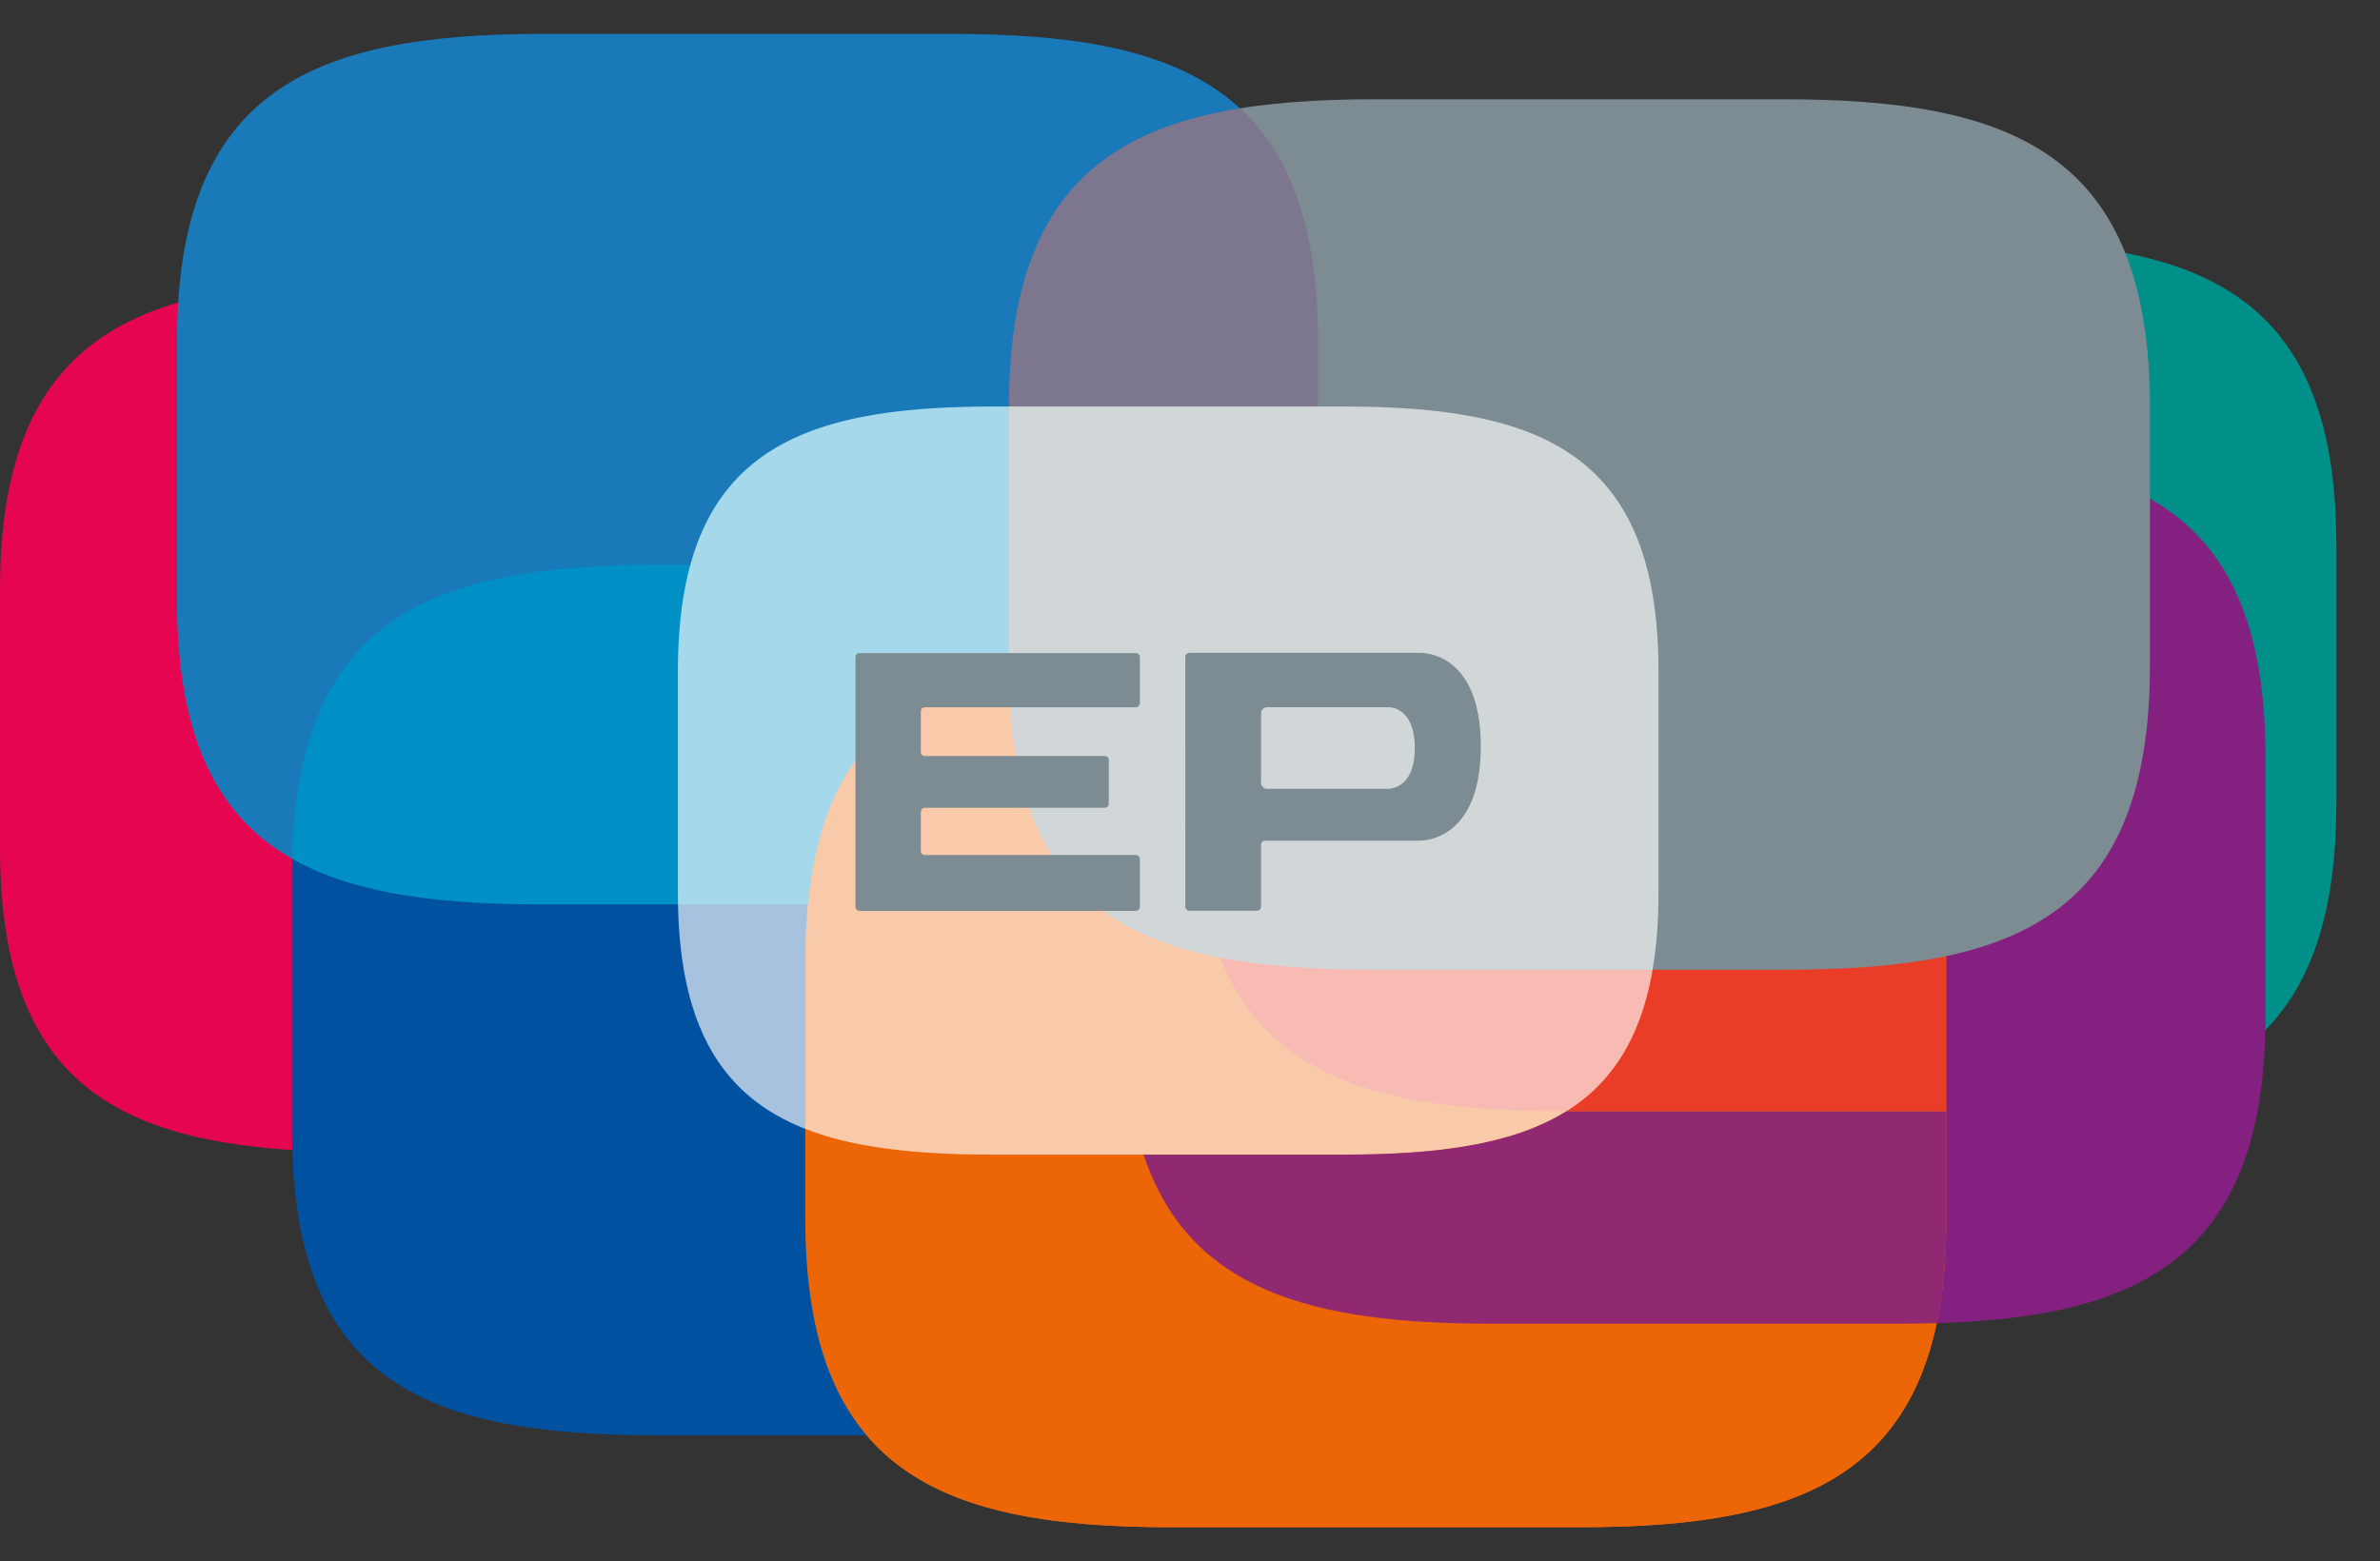
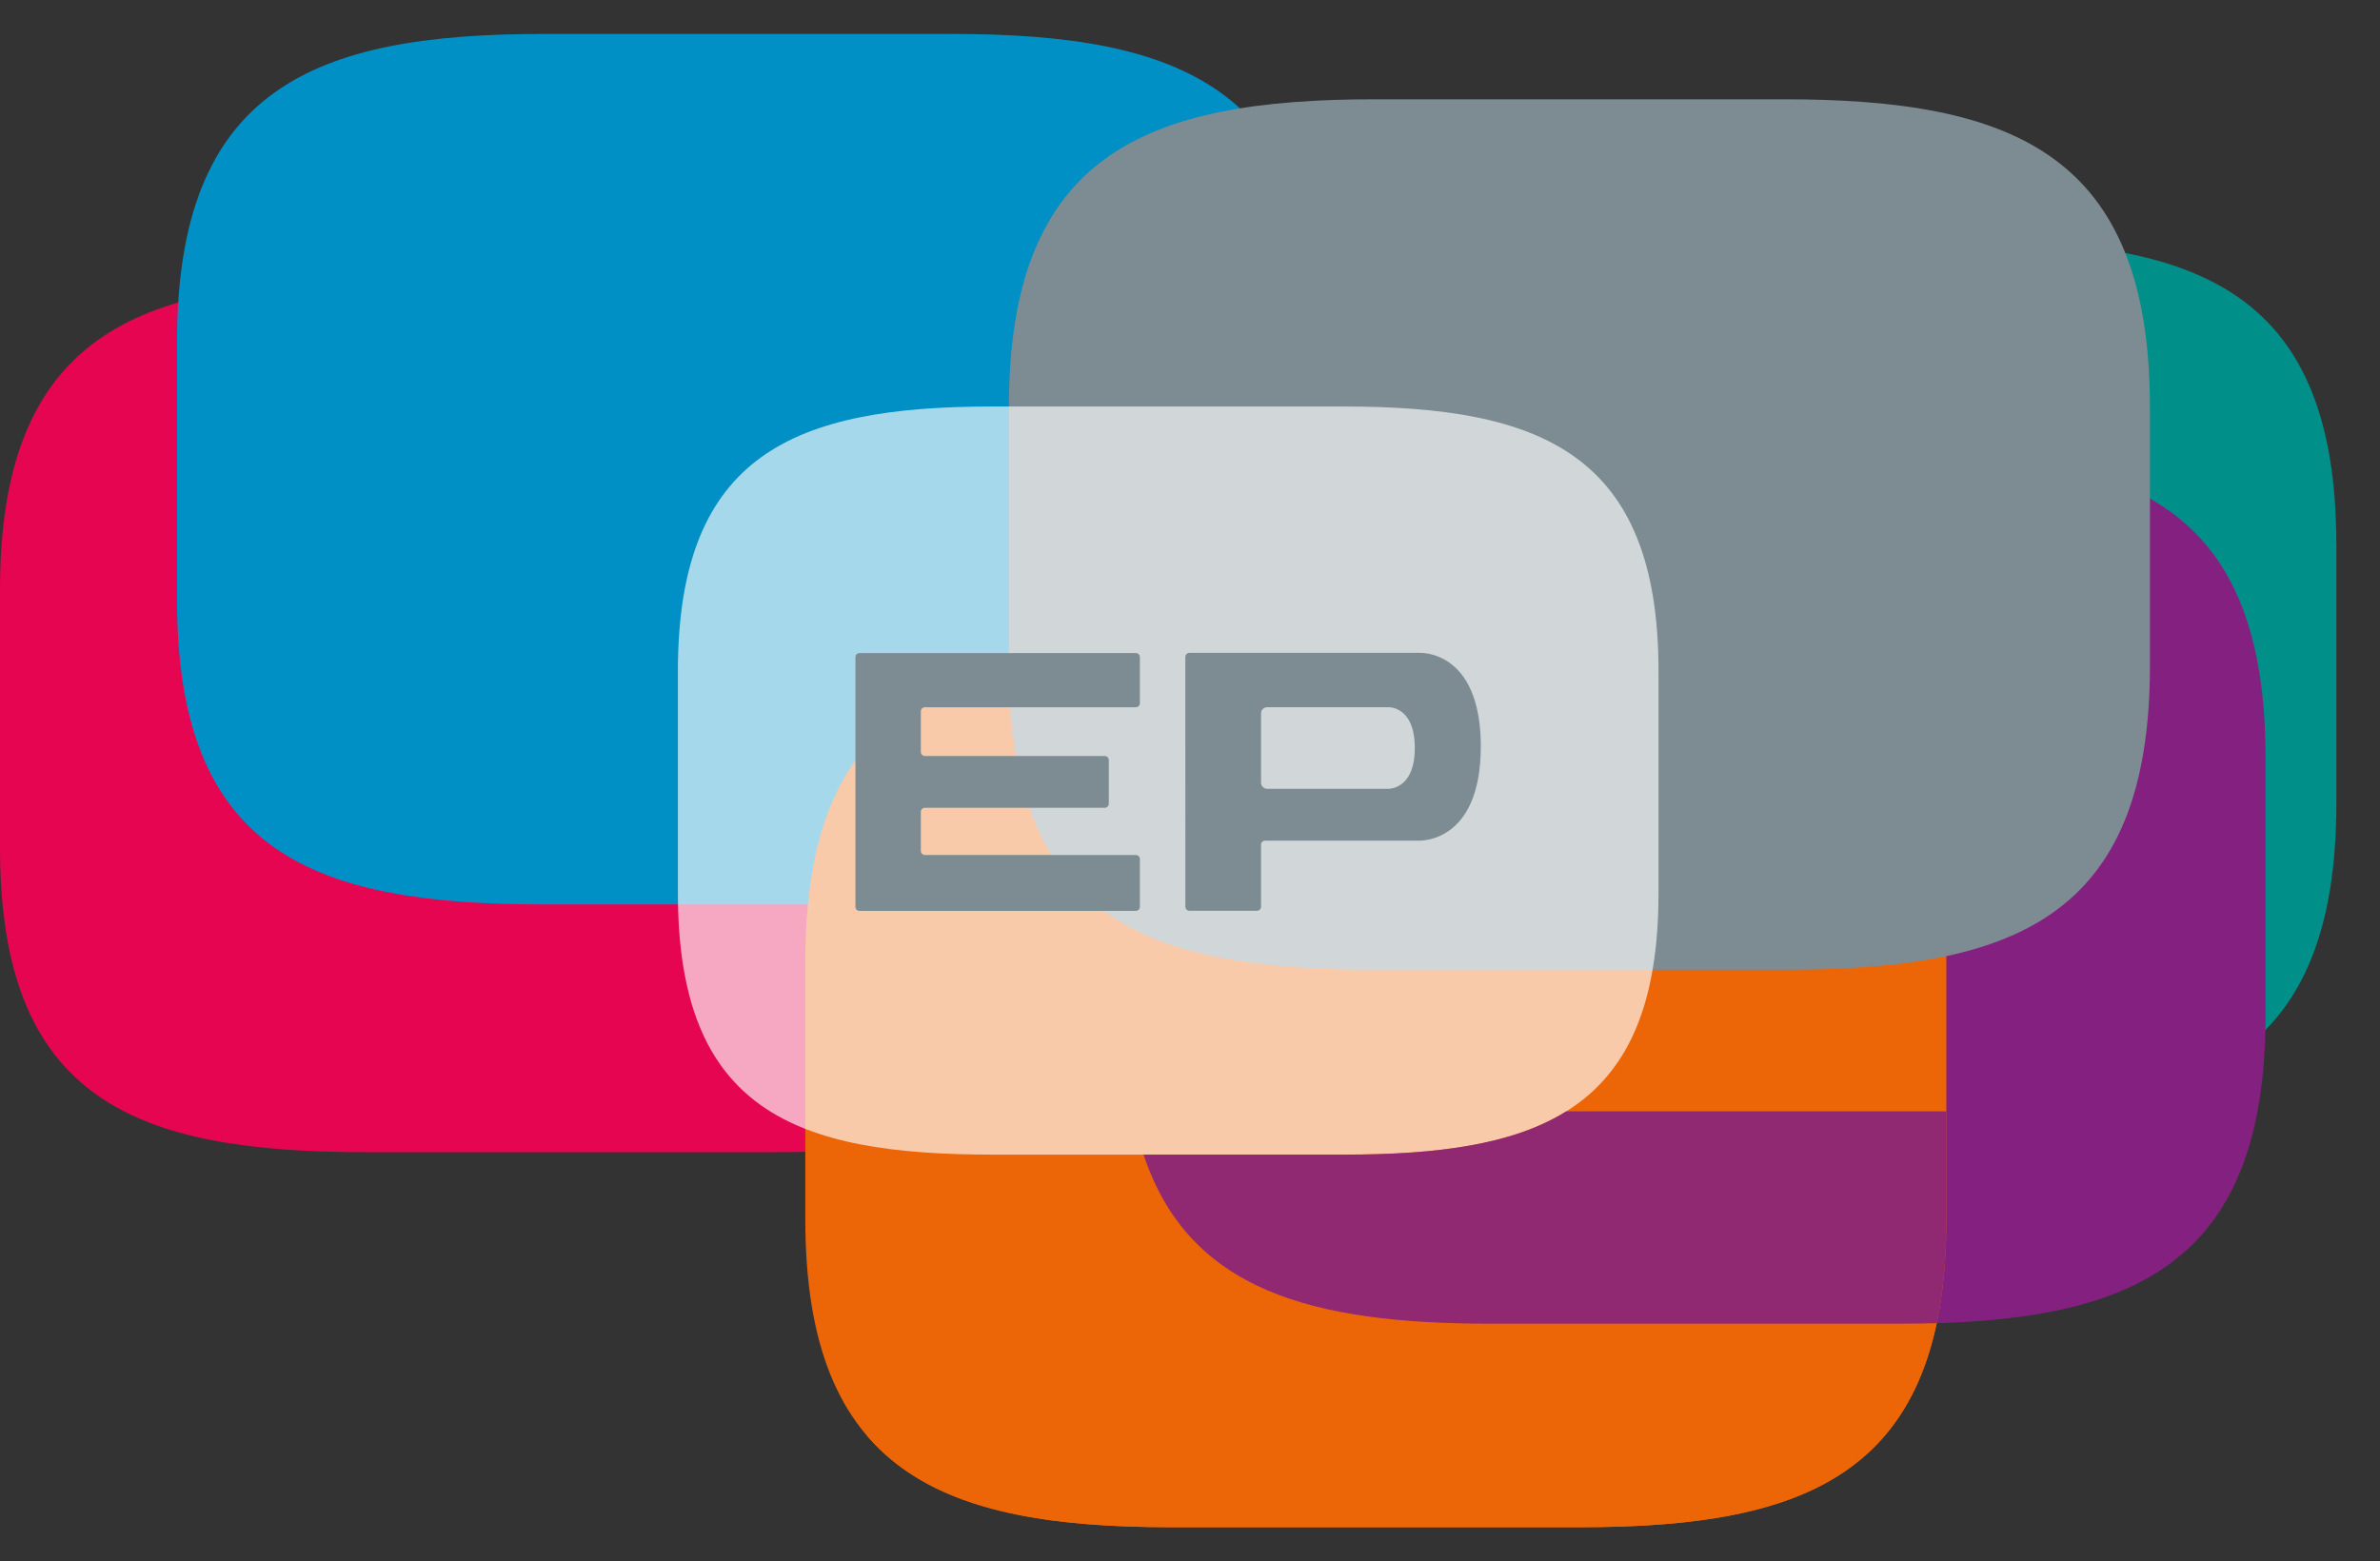
<svg xmlns="http://www.w3.org/2000/svg" viewBox="0 0 490.89 322.06">
  <rect x="0" y="0" width="490.89" height="322.06" fill="#333333" stroke="none" />
  <defs>
    <style>
      .cls-1 {
        fill: none;
      }

      .cls-2 {
        fill: #7c8c92;
      }

      .cls-3 {
        fill: #0051a0;
      }

      .cls-4 {
        opacity: .88;
      }

      .cls-4, .cls-5 {
        mix-blend-mode: multiply;
      }

      .cls-6 {
        fill: #832080;
      }

      .cls-7 {
        isolation: isolate;
      }

      .cls-8 {
        clip-path: url(#clippath-11);
      }

      .cls-9 {
        clip-path: url(#clippath-10);
      }

      .cls-10 {
        clip-path: url(#clippath-12);
      }

      .cls-11 {
        clip-path: url(#clippath-1);
      }

      .cls-12 {
        clip-path: url(#clippath-3);
      }

      .cls-13 {
        clip-path: url(#clippath-4);
      }

      .cls-14 {
        clip-path: url(#clippath-2);
      }

      .cls-15 {
        clip-path: url(#clippath-7);
      }

      .cls-16 {
        clip-path: url(#clippath-6);
      }

      .cls-17 {
        clip-path: url(#clippath-9);
      }

      .cls-18 {
        clip-path: url(#clippath-8);
      }

      .cls-19 {
        clip-path: url(#clippath-5);
      }

      .cls-20 {
        fill: #fff;
      }

      .cls-21 {
        fill: #ec6608;
      }

      .cls-22 {
        mix-blend-mode: screen;
      }

      .cls-23 {
        opacity: .42;
      }

      .cls-24 {
        opacity: .65;
      }

      .cls-25 {
        opacity: .2;
      }

      .cls-26 {
        fill: #e50551;
      }

      .cls-27 {
        fill: #008f89;
      }

      .cls-28 {
        clip-path: url(#clippath);
      }

      .cls-29 {
        fill: #0090c5;
      }
    </style>
    <clipPath id="clippath">
-       <rect class="cls-1" x="51.24" y="109.52" width="253.35" height="187.58" />
-     </clipPath>
+       </clipPath>
    <clipPath id="clippath-1">
      <rect class="cls-1" x="222.94" y="92.49" width="253.35" height="187.58" />
    </clipPath>
    <clipPath id="clippath-2">
      <rect class="cls-1" x="27.51" width="253.35" height="187.58" />
    </clipPath>
    <clipPath id="clippath-3">
      <rect class="cls-1" x="157.11" y="134.48" width="253.35" height="187.58" />
    </clipPath>
    <clipPath id="clippath-4">
      <rect class="cls-1" x="237.54" y="48.68" width="253.35" height="187.58" />
    </clipPath>
    <clipPath id="clippath-5">
-       <path class="cls-1" d="M322.07,229.27h84.29c47.36,0,75.53-11.28,75.53-63.55v-53.25c0-52.27-28.18-62.78-75.53-62.78h-84.29c-47.35,0-75.53,10.52-75.53,62.78v53.25c0,52.27,28.18,63.55,75.53,63.55" />
+       <path class="cls-1" d="M322.07,229.27h84.29c47.36,0,75.53-11.28,75.53-63.55c0-52.27-28.18-62.78-75.53-62.78h-84.29c-47.35,0-75.53,10.52-75.53,62.78v53.25c0,52.27,28.18,63.55,75.53,63.55" />
    </clipPath>
    <clipPath id="clippath-6">
-       <rect class="cls-1" x="157.11" y="134.48" width="253.35" height="187.58" />
-     </clipPath>
+       </clipPath>
    <clipPath id="clippath-7">
      <rect class="cls-1" x="199.09" y="13.48" width="253.35" height="187.58" />
    </clipPath>
    <clipPath id="clippath-8">
      <rect class="cls-1" x="130.82" y="76.86" width="220.25" height="162.33" />
    </clipPath>
    <clipPath id="clippath-9">
      <rect class="cls-1" x="27.51" width="253.35" height="178.17" />
    </clipPath>
    <clipPath id="clippath-10">
      <rect class="cls-1" x="157.11" y="134.48" width="253.35" height="187.58" />
    </clipPath>
    <clipPath id="clippath-11">
      <path class="cls-1" d="M241.63,315.06h84.29c47.36,0,75.53-11.28,75.53-63.55v-53.25c0-52.26-28.18-62.78-75.53-62.78h-84.29c-47.35,0-75.53,10.52-75.53,62.78v53.25c0,52.27,28.18,63.55,75.53,63.55" />
    </clipPath>
    <clipPath id="clippath-12">
      <rect class="cls-1" x="226.87" y="211.49" width="249.38" height="68.59" />
    </clipPath>
  </defs>
  <g class="cls-7">
    <g id="Ebene_2" data-name="Ebene 2">
      <g id="Ebene_1-2" data-name="Ebene 1">
        <path class="cls-26" d="M159.82,58.11h-84.29C28.18,58.11,0,69.39,0,121.66v53.25C0,227.17,28.18,237.69,75.53,237.69h84.29c47.35,0,75.53-10.52,75.53-62.78v-53.25c0-52.27-28.18-63.55-75.53-63.55" />
        <path class="cls-27" d="M322.07,229.27h84.29c47.36,0,75.53-11.28,75.53-63.55v-53.25c0-52.26-28.18-62.78-75.53-62.78h-84.29c-47.35,0-75.53,10.52-75.53,62.78v53.25c0,52.27,28.18,63.55,75.53,63.55" />
        <g class="cls-22">
          <g class="cls-28">
            <path class="cls-3" d="M220.06,116.52h-84.29c-47.36,0-75.53,11.28-75.53,63.55v53.25c0,52.26,28.18,62.78,75.53,62.78h84.29c47.35,0,75.53-10.52,75.53-62.78v-53.25c0-52.27-28.18-63.55-75.53-63.55" />
          </g>
        </g>
        <g class="cls-22">
          <g class="cls-11">
            <path class="cls-6" d="M307.46,273.08h84.29c47.36,0,75.53-11.28,75.53-63.55v-53.25c0-52.26-28.18-62.78-75.53-62.78h-84.29c-47.35,0-75.53,10.52-75.53,62.78v53.25c0,52.27,28.18,63.55,75.53,63.55" />
          </g>
        </g>
        <g class="cls-22">
          <g class="cls-14">
            <path class="cls-29" d="M196.33,7h-84.29c-47.36,0-75.53,11.28-75.53,63.55v53.25c0,52.26,28.18,62.78,75.53,62.78h84.29c47.35,0,75.53-10.52,75.53-62.78v-53.25c0-52.27-28.18-63.55-75.53-63.55" />
          </g>
        </g>
        <g class="cls-22">
          <g class="cls-12">
            <path class="cls-21" d="M241.63,315.06h84.29c47.36,0,75.53-11.28,75.53-63.55v-53.25c0-52.26-28.18-62.78-75.53-62.78h-84.29c-47.35,0-75.53,10.52-75.53,62.78v53.25c0,52.27,28.18,63.55,75.53,63.55" />
          </g>
        </g>
        <g class="cls-5">
          <g class="cls-13">
            <g class="cls-19">
              <g class="cls-23">
                <g class="cls-16">
-                   <path class="cls-26" d="M241.63,315.06h84.29c47.36,0,75.53-11.28,75.53-63.55v-53.25c0-52.26-28.18-62.78-75.53-62.78h-84.29c-47.35,0-75.53,10.52-75.53,62.78v53.25c0,52.27,28.18,63.55,75.53,63.55" />
-                 </g>
+                   </g>
              </g>
            </g>
          </g>
        </g>
        <g class="cls-22">
          <g class="cls-15">
            <path class="cls-2" d="M367.91,20.48h-84.29c-47.36,0-75.53,11.28-75.53,63.55v53.25c0,52.26,28.18,62.78,75.53,62.78h84.29c47.35,0,75.53-10.52,75.53-62.78v-53.25c0-52.27-28.18-63.55-75.53-63.55" />
          </g>
        </g>
        <g class="cls-24">
          <g class="cls-18">
            <path class="cls-20" d="M277.17,83.86h-72.44c-40.7,0-64.91,9.69-64.91,54.61v45.76c0,44.91,24.21,53.96,64.91,53.96h72.44c40.69,0,64.91-9.04,64.91-53.96v-45.76c0-44.92-24.22-54.61-64.91-54.61" />
          </g>
        </g>
        <path class="cls-21" d="M178.76,296.1c12.62,14.83,34.24,18.95,62.88,18.95h84.29c40.02,0,66.34-8.05,73.53-42.09-2.51.07-5.08.11-7.7.11h-84.29c-7.31,0-14.16-.27-20.52-.92-11.73,19.16-34.94,23.95-66.88,23.95h-41.3Z" />
        <g class="cls-25">
          <g class="cls-17">
-             <path class="cls-6" d="M271.86,83.86v-13.32c0-52.27-28.18-63.55-75.53-63.55h-84.29c-47.36,0-75.53,11.28-75.53,63.55v53.25c0,28.55,8.41,44.65,23.76,53.37,1.04-49.79,29.03-60.65,75.5-60.65h6.62c7.22-26.29,29.37-32.66,62.34-32.66h67.13Z" />
-           </g>
+             </g>
        </g>
        <path class="cls-1" d="M75.53,58.11C28.18,58.11,0,69.39,0,121.66v53.25c0,52.27,28.18,62.78,75.53,62.78h84.29c47.35,0,75.53-10.52,75.53-62.78v-53.25c0-52.27-28.18-63.55-75.53-63.55h-84.29Z" />
        <g class="cls-4">
          <g class="cls-9">
            <g class="cls-8">
              <g class="cls-22">
                <g class="cls-10">
                  <path class="cls-6" d="M235.87,238.19c9.28,27.99,34.58,34.88,71.6,34.88h84.29c46.45,0,74.44-10.85,75.5-60.59-12.84,13.06-33.71,16.78-60.9,16.78h-83.31c-11.06,6.9-26.62,8.93-45.88,8.93h-41.3Z" />
                </g>
              </g>
            </g>
          </g>
        </g>
        <path class="cls-2" d="M235.11,187.05v-9.83c0-.46-.38-.84-.84-.84h-43.5c-.46,0-.84-.38-.84-.84v-8.06c0-.46.38-.84.84-.84h37.09c.46,0,.84-.38.84-.84v-9c0-.46-.38-.84-.84-.84h-37.09c-.46,0-.84-.38-.84-.84v-8.38c0-.47.38-.84.84-.84h43.5c.46,0,.84-.38.84-.84v-9.5c0-.46-.38-.84-.84-.84h-56.99c-.46,0-.84.38-.84.84v51.51c0,.47.38.84.84.84h56.99c.47,0,.84-.38.84-.84M291.81,154.3c0,8.75-5.58,8.43-5.58,8.43h-15.33s0,0-.01,0h-9.53c-.69,0-1.26-.57-1.26-1.26v-14.32c0-.69.57-1.26,1.26-1.26h24.92s5.53-.35,5.53,8.4M305.43,154.01c0-20.13-12.72-19.33-12.72-19.33h-32.72s-14.67,0-14.67,0c-.46,0-.84.38-.84.84v10.38s.01,26.6.01,26.6v14.55c0,.46.38.84.84.84h13.93c.46,0,.84-.38.84-.84v-12.79c-.01-.46.36-.84.83-.84h31.65s12.84.74,12.84-19.4" />
      </g>
    </g>
  </g>
</svg>